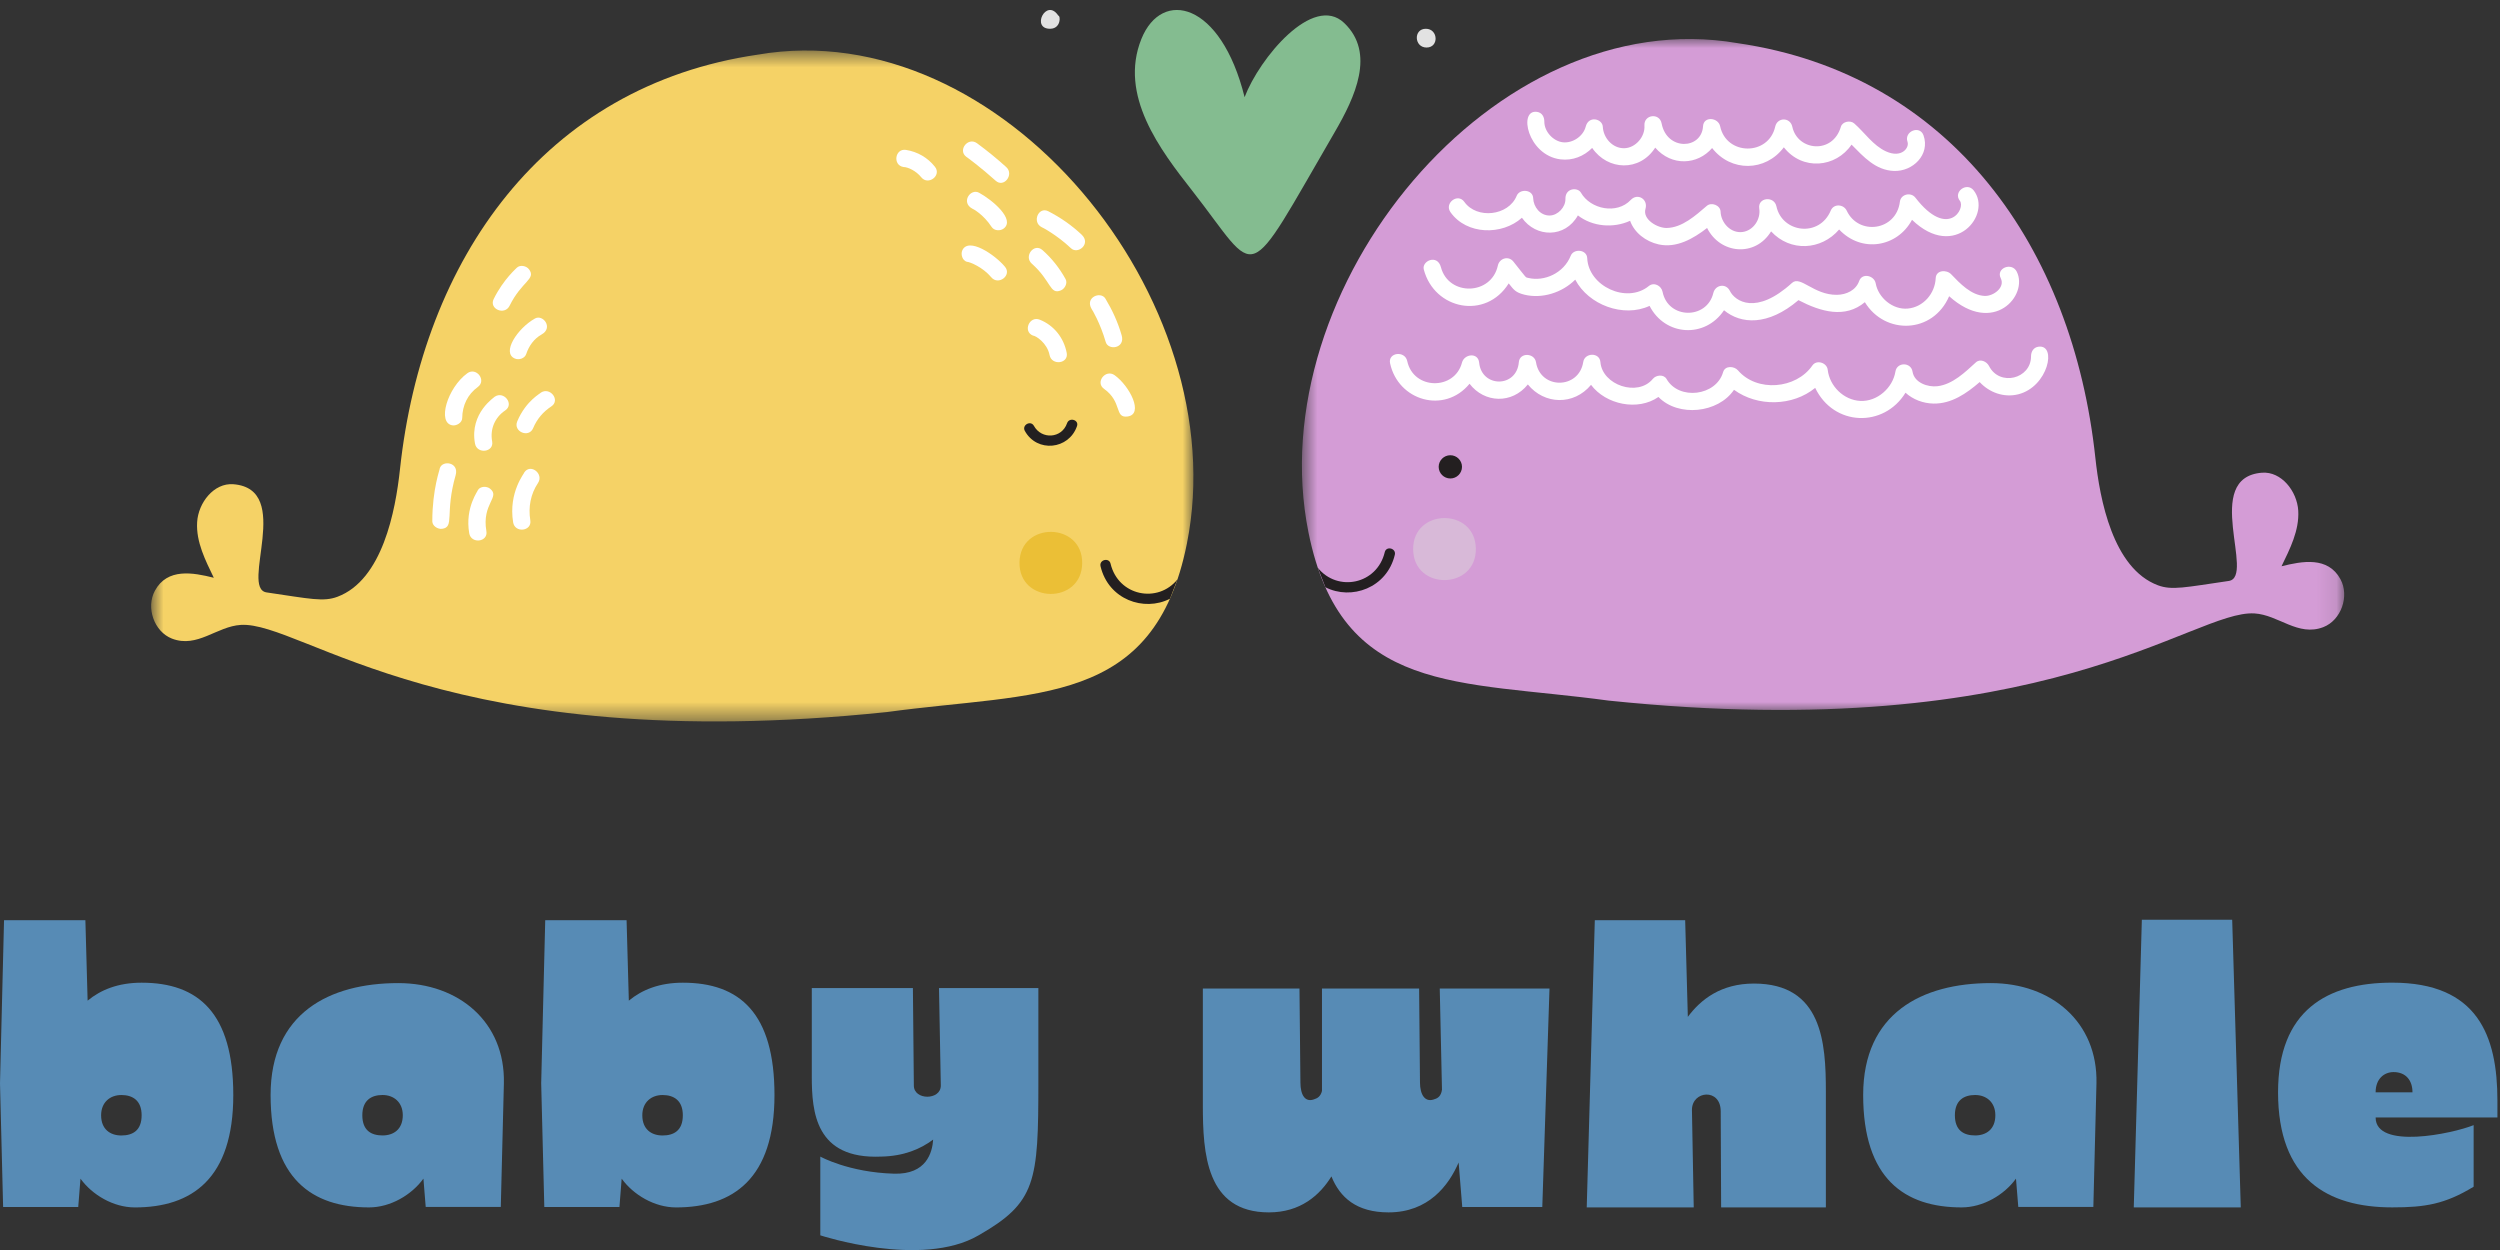
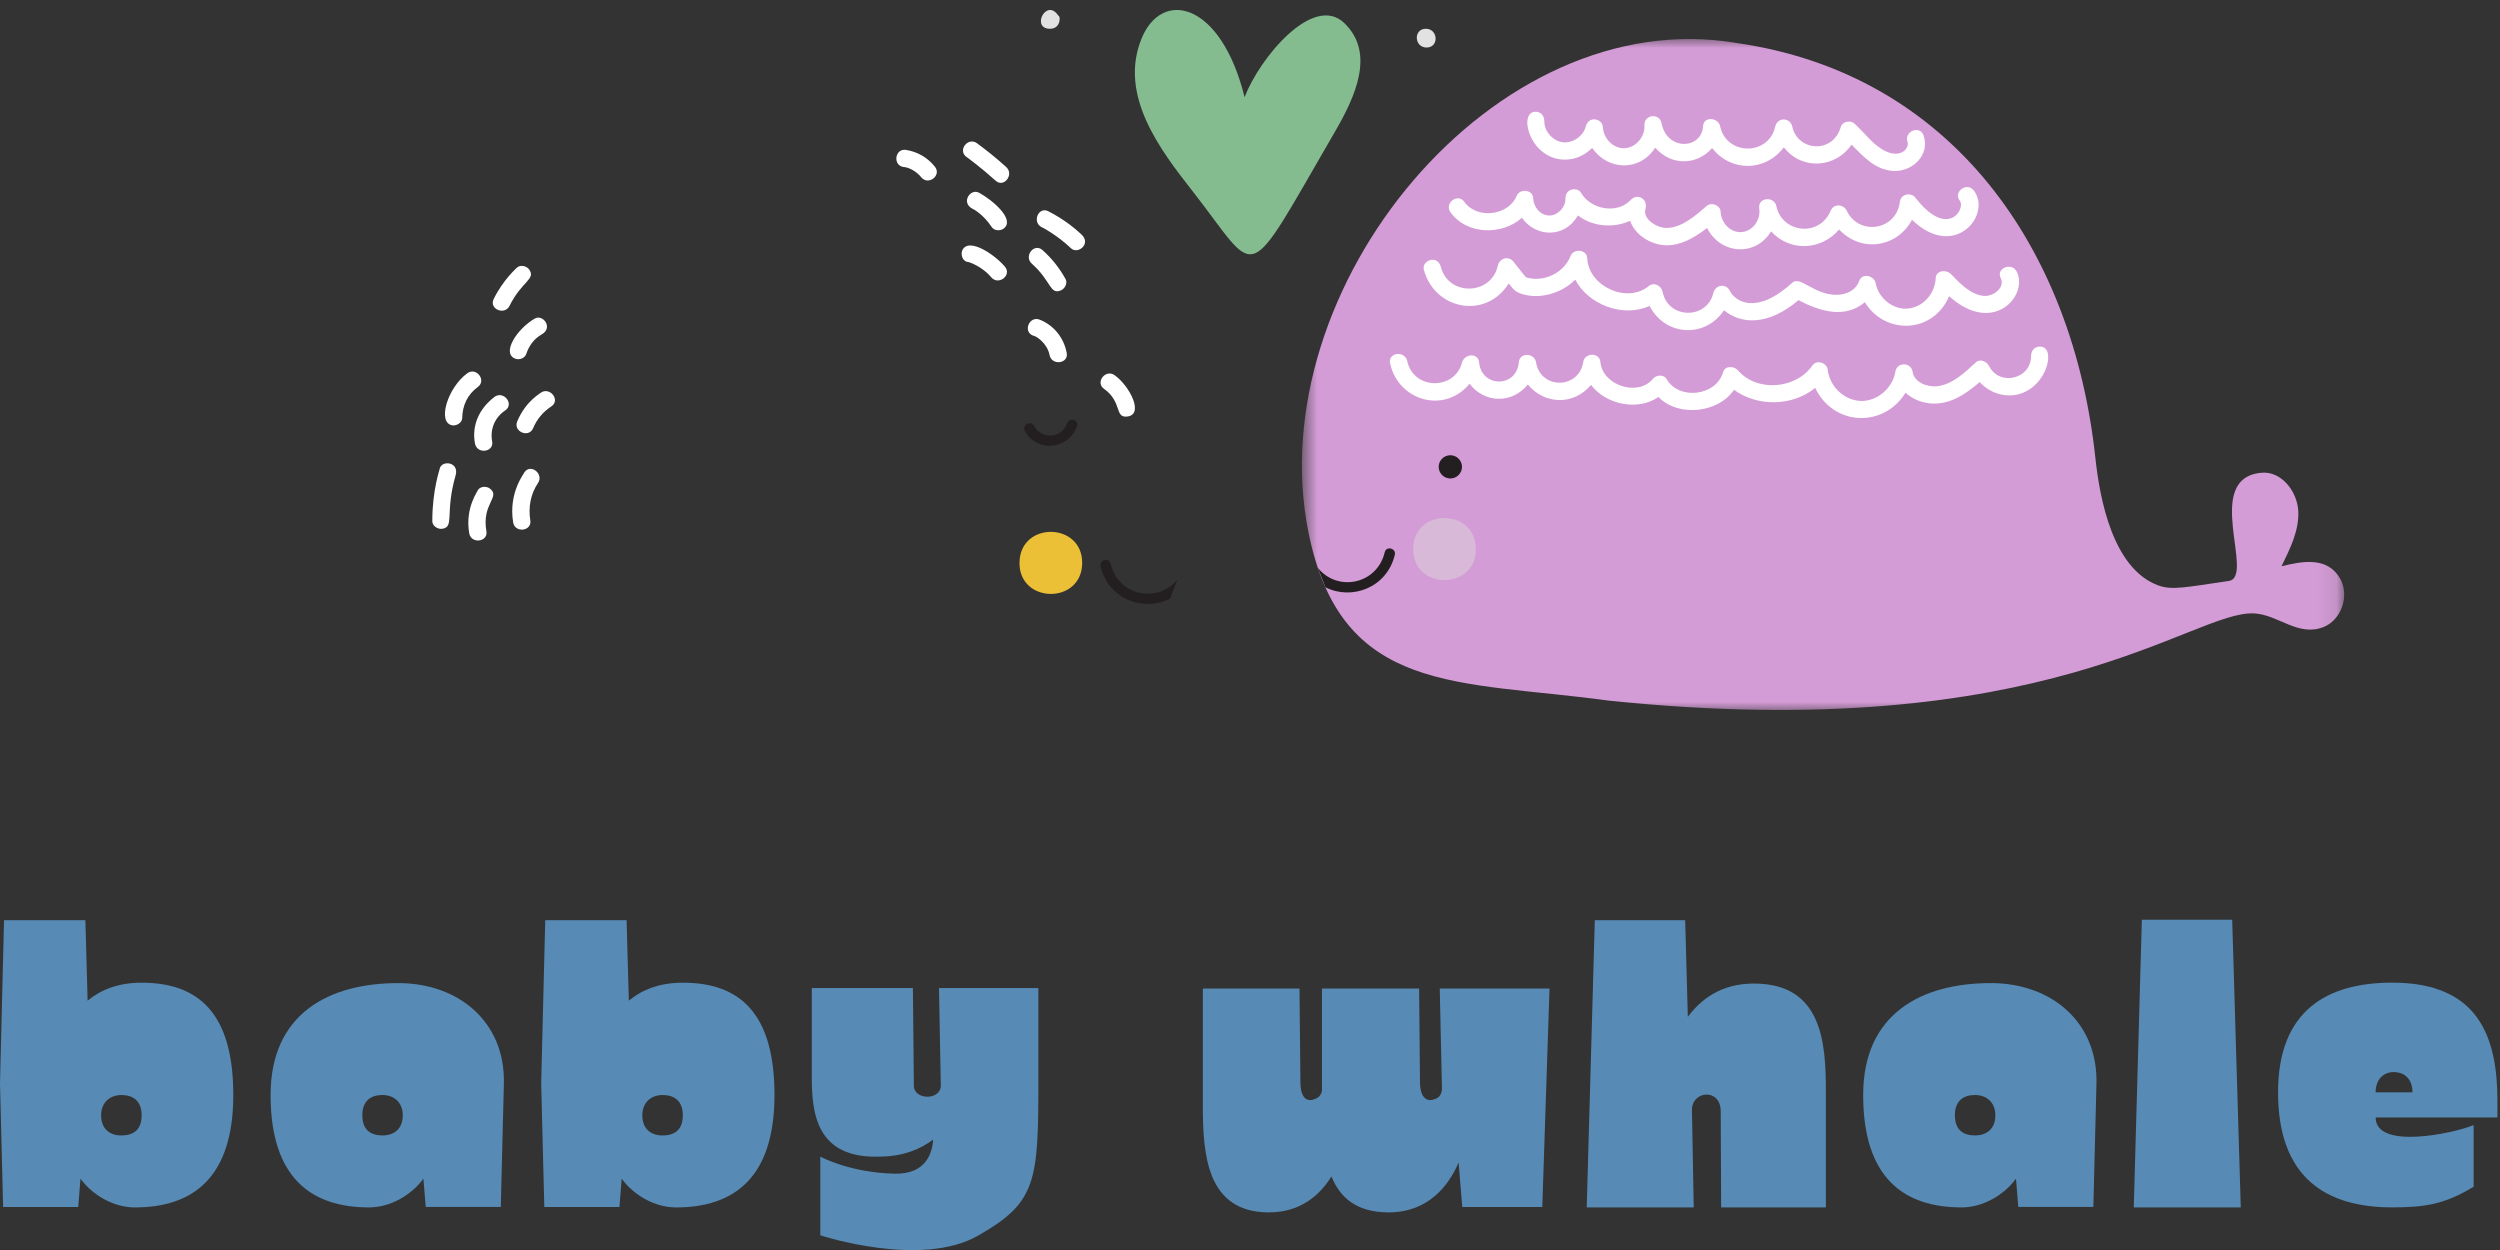
<svg xmlns="http://www.w3.org/2000/svg" width="130" height="65" viewBox="0 0 130 65" fill="none">
  <rect x="0" y="0" width="130" height="65" fill="#333333" stroke="none" />
  <path d="M7.012 62.786C9.982 62.786 12.131 61.29 12.131 56.941C12.131 52.69 10.331 51.1 7.365 51.1C6.146 51.1 5.235 51.471 4.556 52.034L4.44 47.85H0.21L0 56.334L0.162 62.764H4.068L4.185 61.29C4.792 62.13 5.891 62.786 7.012 62.786ZM5.258 57.995C5.258 57.316 5.726 56.941 6.311 56.941C6.896 56.941 7.365 57.223 7.365 57.995C7.365 58.79 6.896 59.045 6.311 59.045C5.726 59.045 5.258 58.718 5.258 57.995Z" fill="#578BB5" />
  <path d="M19.19 62.785C20.311 62.785 21.41 62.129 22.018 61.289L22.137 62.762H26.041L26.202 56.333C26.273 53.153 23.866 51.121 20.709 51.121C17.131 51.121 14.071 52.688 14.071 56.94C14.071 61.289 16.22 62.785 19.19 62.785ZM18.841 57.993C18.841 57.221 19.306 56.94 19.891 56.94C20.476 56.94 20.945 57.315 20.945 57.993C20.945 58.717 20.476 59.043 19.891 59.043C19.306 59.043 18.841 58.788 18.841 57.993Z" fill="#578BB5" />
  <path d="M35.154 62.786C38.124 62.786 40.273 61.29 40.273 56.941C40.273 52.69 38.473 51.1 35.507 51.1C34.288 51.1 33.377 51.471 32.699 52.034L32.582 47.85H28.352L28.142 56.334L28.304 62.764H32.211L32.327 61.29C32.934 62.13 34.033 62.786 35.154 62.786ZM33.4 57.995C33.4 57.316 33.868 56.941 34.453 56.941C35.038 56.941 35.507 57.223 35.507 57.995C35.507 58.79 35.038 59.045 34.453 59.045C33.868 59.045 33.4 58.718 33.4 57.995Z" fill="#578BB5" />
  <path d="M42.656 60.143V64.237C42.656 64.237 47.917 65.966 50.887 64.237C53.879 62.528 53.995 61.455 53.995 56.266V51.381H48.828L48.922 56.45C48.922 57.223 47.52 57.223 47.52 56.45L47.471 51.381H42.213V55.963C42.213 57.83 42.401 60.286 45.813 60.143C47.006 60.121 47.868 59.749 48.525 59.258C48.479 59.933 48.175 61.08 46.492 61.032C44.13 60.964 42.656 60.143 42.656 60.143Z" fill="#578BB5" />
  <path d="M65.983 63.044C67.622 63.044 68.627 62.155 69.234 61.173C69.677 62.272 70.543 63.044 72.204 63.044C74.282 63.044 75.335 61.642 75.849 60.45L76.037 62.763H80.199L80.574 51.403H74.867L74.983 56.663C74.938 56.989 74.773 57.105 74.612 57.151C74.098 57.364 73.839 56.918 73.839 56.288L73.794 51.403H68.743V56.731C68.672 57.012 68.51 57.105 68.368 57.151C67.855 57.364 67.622 56.918 67.622 56.288L67.573 51.403H62.548V57.458C62.548 59.958 62.71 63.044 65.983 63.044Z" fill="#578BB5" />
  <path d="M82.51 62.786H88.074L87.981 57.714C87.981 56.709 89.477 56.57 89.477 57.785L89.499 62.786H94.945V56.754C94.945 54.231 94.76 51.145 91.206 51.145C89.499 51.145 88.446 51.963 87.767 52.877L87.629 47.85H82.93L82.51 62.786Z" fill="#578BB5" />
  <path d="M102.003 62.785C103.125 62.785 104.224 62.129 104.831 61.289L104.951 62.762H108.854L109.016 56.333C109.087 53.153 106.679 51.121 103.522 51.121C99.945 51.121 96.885 52.688 96.885 56.94C96.885 61.289 99.034 62.785 102.003 62.785ZM101.654 57.993C101.654 57.221 102.12 56.94 102.705 56.94C103.29 56.94 103.758 57.315 103.758 57.993C103.758 58.717 103.29 59.043 102.705 59.043C102.12 59.043 101.654 58.788 101.654 57.993Z" fill="#578BB5" />
  <path d="M110.956 62.785H116.52L116.074 47.825H111.376L110.956 62.785Z" fill="#578BB5" />
  <path d="M124.395 62.784C126.101 62.784 127.132 62.62 128.629 61.709V58.507C127.53 58.953 123.532 59.793 123.532 58.109H129.866V57.243C129.866 53.854 128.839 51.098 124.395 51.098C121.005 51.098 118.459 52.546 118.459 56.801C118.459 61.288 121.005 62.784 124.395 62.784ZM123.532 56.801C123.532 56.1 123.975 55.748 124.466 55.748C125.096 55.748 125.449 56.171 125.449 56.801H123.532Z" fill="#578BB5" />
  <mask id="mask0_1646_237" style="mask-type:luminance" maskUnits="userSpaceOnUse" x="7" y="2" width="56" height="36">
-     <path d="M7.858 2.602H62.061V37.516H7.858V2.602Z" fill="white" />
-   </mask>
+     </mask>
  <g mask="url(#mask0_1646_237)">
    <path d="M46.117 37.027C53.92 35.961 60.01 36.773 61.718 28.273C64.265 15.583 52.059 0.657 39.403 2.842C28.266 4.466 21.97 13.497 20.798 24.408C20.567 26.558 19.89 30.158 17.544 31.033C16.817 31.305 16.129 31.139 13.865 30.806C12.452 30.602 15.278 25.425 12.134 25.18C11.122 25.101 10.309 26.143 10.251 27.154C10.19 28.186 10.688 29.148 11.118 30.044C10.038 29.773 8.702 29.523 8.055 30.717C7.579 31.593 8.012 32.847 8.943 33.208C10.265 33.717 11.272 32.568 12.527 32.495C15.744 32.306 23.293 39.406 46.117 37.027Z" fill="#F5D266" />
  </g>
  <path d="M53.291 22.407C53.924 23.555 55.584 23.383 56.004 22.158C56.117 21.83 55.598 21.682 55.487 22.008C55.213 22.804 54.161 22.867 53.762 22.142C53.593 21.84 53.125 22.104 53.291 22.407Z" fill="#231F20" />
  <path d="M61.229 30.126C60.212 31.395 58.15 30.996 57.749 29.309C57.668 28.973 57.147 29.107 57.228 29.447C57.637 31.175 59.482 31.827 60.838 31.134L61.229 30.126Z" fill="#231F20" />
  <path d="M56.274 29.293C56.243 31.444 52.983 31.401 53.014 29.249C53.044 27.098 56.304 27.141 56.274 29.293Z" fill="#EBBF36" />
  <path d="M24.3 19.409C23.263 20.166 22.717 21.993 23.526 22.118C23.741 22.151 24.033 21.981 24.035 21.738C24.043 21.085 24.315 20.508 24.848 20.122C25.314 19.779 24.767 19.069 24.3 19.409Z" fill="white" />
  <path d="M24.7 23.067C24.805 23.631 25.698 23.522 25.592 22.953C25.474 22.313 25.732 21.704 26.273 21.341C26.752 21.019 26.204 20.306 25.724 20.63C25.756 20.63 24.402 21.463 24.7 23.067Z" fill="white" />
  <path d="M22.48 27.11C22.483 27.351 22.764 27.525 22.983 27.499C23.658 27.413 23.121 26.703 23.693 24.712C23.887 24.028 22.993 23.908 22.866 24.36C22.892 24.36 22.478 25.417 22.48 27.11Z" fill="white" />
  <path d="M24.4 27.73C24.497 28.299 25.392 28.19 25.292 27.619C25.043 26.179 26.04 25.851 25.479 25.408C25.306 25.27 24.972 25.28 24.848 25.487C24.887 25.487 24.165 26.382 24.4 27.73Z" fill="white" />
  <path d="M27.82 16.561C26.911 17.069 26.068 18.345 26.773 18.644C26.982 18.736 27.286 18.64 27.363 18.41C27.503 17.988 27.771 17.61 28.166 17.391C28.784 17.045 28.235 16.33 27.82 16.561Z" fill="white" />
  <path d="M26.897 21.91C26.672 22.445 27.501 22.797 27.724 22.263C27.923 21.789 28.241 21.414 28.671 21.131C29.154 20.811 28.604 20.1 28.122 20.418C28.172 20.42 27.361 20.803 26.897 21.91Z" fill="white" />
  <path d="M26.684 27.165C26.778 27.734 27.67 27.625 27.576 27.054C27.465 26.375 27.59 25.691 27.976 25.116C28.294 24.638 27.587 24.085 27.264 24.565C27.303 24.567 26.423 25.585 26.684 27.165Z" fill="white" />
  <path d="M25.671 15.55C25.415 16.069 26.244 16.419 26.498 15.9C27.132 14.613 27.893 14.515 27.508 14.003C27.374 13.825 27.053 13.754 26.877 13.92C26.891 13.92 26.186 14.505 25.671 15.55Z" fill="white" />
  <path d="M55.693 12.911C56.048 13.247 56.752 12.68 56.245 12.202C55.728 11.714 55.148 11.313 54.516 10.987C54.001 10.72 53.652 11.548 54.163 11.811C54.183 11.813 54.953 12.21 55.693 12.911Z" fill="white" />
  <path d="M53.654 13.711C54.676 14.618 54.585 15.341 55.166 15.1C55.371 15.015 55.527 14.725 55.41 14.513C55.092 13.938 54.698 13.437 54.206 13.002C53.772 12.617 53.222 13.328 53.654 13.711Z" fill="white" />
-   <path d="M57.497 17.783C57.629 18.243 58.523 18.119 58.327 17.439C58.132 16.76 57.844 16.131 57.481 15.527C57.238 15.124 56.399 15.46 56.768 16.074C56.78 16.074 57.216 16.805 57.497 17.783Z" fill="white" />
  <path d="M54.577 18.462C54.686 19.025 55.578 18.918 55.469 18.349C55.319 17.571 54.81 16.919 54.066 16.623C53.529 16.409 53.176 17.235 53.713 17.45C53.859 17.452 54.455 17.834 54.577 18.462Z" fill="white" />
  <path d="M51.564 11.8C51.696 12.005 52.012 12.023 52.194 11.883C52.809 11.411 51.593 10.391 50.911 10.022C50.463 9.781 49.956 10.524 50.557 10.848C50.575 10.848 51.13 11.136 51.564 11.8Z" fill="white" />
  <path d="M51.546 14.419C51.914 14.862 52.63 14.318 52.259 13.872C51.742 13.248 50.354 12.305 50.037 13.024C49.95 13.224 50.041 13.546 50.275 13.613C50.429 13.613 51.118 13.902 51.546 14.419Z" fill="white" />
  <path d="M51.773 9.396C52.2 9.787 52.75 9.074 52.324 8.688C51.838 8.248 51.331 7.835 50.804 7.448C50.337 7.106 49.784 7.815 50.252 8.157C50.261 8.157 51.029 8.724 51.773 9.396Z" fill="white" />
  <path d="M47.903 9.216C48.264 9.668 48.979 9.125 48.616 8.671C48.239 8.196 47.71 7.89 47.11 7.795C46.536 7.707 46.409 8.594 46.98 8.684C47.212 8.686 47.637 8.884 47.903 9.216Z" fill="white" />
  <path d="M57.409 20.219C58.373 20.907 57.94 21.744 58.625 21.659C59.503 21.547 58.738 20.065 57.96 19.51C57.49 19.174 56.936 19.883 57.409 20.219Z" fill="white" />
  <mask id="mask1_1646_237" style="mask-type:luminance" maskUnits="userSpaceOnUse" x="67" y="1" width="55" height="36">
    <path d="M67.684 1.957H121.897V36.995H67.684V1.957Z" fill="white" />
  </mask>
  <g mask="url(#mask1_1646_237)">
    <path d="M83.64 36.43C75.839 35.364 69.748 36.175 68.039 27.677C65.493 14.985 77.698 0.059 90.354 2.244C101.491 3.867 107.788 12.899 108.959 23.809C109.19 25.962 109.867 29.559 112.213 30.435C112.941 30.707 113.628 30.54 115.894 30.21C117.305 30.003 114.479 24.827 117.623 24.581C118.635 24.505 119.448 25.544 119.509 26.556C119.568 27.589 119.071 28.552 118.639 29.446C119.72 29.176 121.055 28.927 121.704 30.119C122.181 30.994 121.745 32.249 120.814 32.61C119.495 33.12 118.485 31.971 117.23 31.898C114.013 31.71 106.464 38.808 83.64 36.43Z" fill="#D49CD6" />
  </g>
  <path d="M68.527 29.526C69.545 30.796 71.607 30.397 72.008 28.71C72.089 28.374 72.61 28.51 72.531 28.848C72.12 30.575 70.275 31.229 68.921 30.537L68.527 29.526Z" fill="#231F20" />
  <path d="M73.484 28.575C73.514 30.724 76.774 30.681 76.744 28.529C76.713 26.38 73.454 26.423 73.484 28.575Z" fill="#D8B9D8" />
  <path d="M74.811 24.275C74.811 24.609 75.083 24.881 75.418 24.881C75.752 24.881 76.024 24.609 76.024 24.275C76.024 23.943 75.752 23.672 75.418 23.672C75.083 23.672 74.811 23.943 74.811 24.275Z" fill="#231F20" />
  <path d="M98.483 8.889C97.528 8.853 96.908 8.154 96.28 7.52C95.465 8.723 93.723 8.889 92.76 7.66C91.804 8.934 90.007 8.954 89.03 7.698C88.278 8.575 86.932 8.666 86.071 7.678C85.268 8.936 83.6 8.875 82.793 7.692C82.371 8.122 81.775 8.367 81.139 8.286C79.432 8.069 78.939 5.679 79.922 5.817C80.19 5.855 80.305 6.08 80.305 6.323C80.301 6.836 80.76 7.338 81.264 7.399C81.775 7.457 82.326 7.089 82.456 6.589C82.608 5.987 83.328 6.179 83.346 6.593C83.375 7.172 83.851 7.719 84.461 7.708C85.051 7.696 85.55 7.105 85.511 6.532C85.471 5.955 86.294 5.849 86.403 6.416C86.677 7.852 88.487 7.779 88.558 6.564C88.588 6.03 89.351 6.105 89.448 6.568C89.772 8.097 91.966 8.115 92.31 6.587C92.422 6.086 93.093 6.088 93.2 6.591C93.474 7.85 95.302 8.041 95.726 6.591C95.807 6.317 96.219 6.242 96.417 6.416C96.961 6.892 97.403 7.569 98.076 7.874C98.885 8.241 99.298 7.68 99.191 7.376C98.998 6.834 99.829 6.491 100.022 7.036C100.377 8.038 99.466 8.927 98.483 8.889Z" fill="white" />
  <path d="M99.425 11.43C98.667 12.852 96.804 13.176 95.635 11.934C94.708 13.016 93.097 13.115 92.097 12.032C91.268 13.388 89.444 13.208 88.769 11.855C88.043 12.418 87.177 12.911 86.255 12.71C85.57 12.56 84.982 12.092 84.765 11.481C83.895 11.88 82.803 11.789 82.051 11.201C81.388 12.386 79.871 12.364 79.14 11.323C78.116 12.246 76.267 12.224 75.426 11.035C75.091 10.563 75.807 10.023 76.143 10.495C76.792 11.412 78.442 11.226 78.866 10.185C79.024 9.794 79.711 9.851 79.725 10.304C79.74 10.76 80.09 11.213 80.583 11.207C81.011 11.201 81.414 10.768 81.402 10.345C81.388 9.77 82.04 9.725 82.207 10.017C82.703 10.883 84.078 11.165 84.799 10.397C85.162 10.015 85.708 10.367 85.566 10.855C85.4 11.422 86.202 11.861 86.662 11.855C87.475 11.843 88.175 11.201 88.754 10.705C88.998 10.495 89.458 10.675 89.47 11.005C89.49 11.584 89.995 12.143 90.611 12.064C91.183 11.989 91.568 11.392 91.481 10.843C91.39 10.266 92.253 10.171 92.373 10.727C92.667 12.104 94.605 12.37 95.201 10.946C95.357 10.576 95.87 10.616 96.03 10.956C96.646 12.267 98.609 12.011 98.795 10.486C98.844 10.094 99.367 9.976 99.6 10.278C101.284 12.455 102.231 10.845 101.911 10.438C101.552 9.984 102.27 9.446 102.628 9.897C103.608 11.136 101.653 13.579 99.425 11.43Z" fill="white" />
  <path d="M101.356 15.404C100.51 17.362 98.019 17.427 96.973 15.714C95.949 16.57 94.698 16.222 93.52 15.608C91.929 16.965 90.516 16.856 89.649 16.133C88.669 17.605 86.585 17.484 85.777 15.906C84.421 16.536 82.596 15.854 81.913 14.541C81.236 15.218 80.19 15.55 79.267 15.323C78.803 15.207 78.714 15.066 78.453 14.736C77.267 16.641 74.587 16.107 74.037 14.013C73.92 13.569 74.745 13.195 74.929 13.897C75.327 15.41 77.55 15.37 77.889 13.808C77.97 13.432 78.44 13.284 78.694 13.6C79.424 14.515 79.31 14.414 79.468 14.452C80.305 14.655 81.317 14.203 81.676 13.302C81.834 12.907 82.515 12.972 82.535 13.421C82.598 14.883 84.589 15.811 85.736 14.875C86.014 14.649 86.391 14.861 86.454 15.175C86.738 16.605 88.763 16.629 89.093 15.236C89.199 14.803 89.752 14.713 89.955 15.129C90.216 15.657 91.309 16.421 93.186 14.711C93.622 14.312 94.307 15.341 95.515 15.331C96.008 15.327 96.507 15.096 96.677 14.612C96.833 14.171 97.463 14.327 97.536 14.734C97.67 15.483 98.422 16.115 99.199 16.046C100.014 15.975 100.62 15.262 100.656 14.468C100.674 14.033 101.224 14.013 101.459 14.26C101.913 14.734 102.501 15.361 103.208 15.388C103.656 15.406 104.281 14.948 104.038 14.466C103.778 13.948 104.611 13.612 104.871 14.126C105.489 15.355 103.66 17.476 101.356 15.404Z" fill="white" />
  <path d="M73.176 18.776C73.5 20.285 75.645 20.309 76.024 18.853C76.144 18.4 76.863 18.313 76.916 18.857C77.044 20.164 78.868 20.178 78.98 18.831C79.024 18.313 79.795 18.349 79.872 18.835C80.101 20.265 82.108 20.251 82.329 18.821C82.404 18.335 83.178 18.309 83.221 18.827C83.318 20.028 85.169 20.654 85.949 19.7C86.113 19.499 86.511 19.449 86.661 19.708C87.305 20.834 89.247 20.593 89.602 19.349C89.704 18.997 90.182 19.034 90.374 19.258C91.364 20.411 93.399 20.23 94.242 19.007C94.463 18.685 94.999 18.859 95.041 19.228C95.138 20.076 95.868 20.805 96.738 20.848C97.616 20.891 98.424 20.17 98.562 19.321C98.641 18.819 99.373 18.823 99.452 19.327C99.543 19.9 100.241 20.145 100.754 20.083C101.544 19.983 102.183 19.356 102.744 18.845C102.973 18.635 103.312 18.801 103.43 19.034C103.983 20.115 105.613 19.7 105.613 18.533C105.613 18.288 105.738 18.066 106 18.029C106.971 17.893 106.511 20.113 104.948 20.504C104.2 20.69 103.442 20.409 102.943 19.868C102.26 20.459 101.477 21.002 100.543 20.986C100.004 20.976 99.471 20.775 99.087 20.421C97.962 22.253 95.351 22.178 94.39 20.17C93.219 21.131 91.39 21.164 90.168 20.269C89.349 21.486 87.267 21.703 86.239 20.642C85.169 21.389 83.502 21.04 82.734 20.012C81.836 21.095 80.301 21.044 79.448 19.991C78.629 21.016 77.19 20.968 76.417 19.955C75.104 21.549 72.702 20.834 72.284 18.892C72.164 18.325 73.056 18.215 73.176 18.776Z" fill="white" />
  <path d="M61.992 9.912C60.336 7.799 58.165 4.96 59.355 2.019C60.415 -0.595 63.486 0.08 64.719 5.053C65.484 3.035 68.277 -0.347 69.895 1.192C71.538 2.756 70.463 5.051 69.412 6.859C64.621 15.101 65.548 14.454 61.992 9.912Z" fill="#84BC90" />
  <path d="M55.032 0.812C54.401 -0.138 53.579 1.532 54.632 1.495C55.17 1.473 55.158 0.812 55.032 0.812Z" fill="#E2E2E2" />
  <path d="M74.142 1.496C73.492 1.496 73.532 2.472 74.182 2.472C74.834 2.472 74.793 1.496 74.142 1.496Z" fill="#E2E2E2" />
</svg>